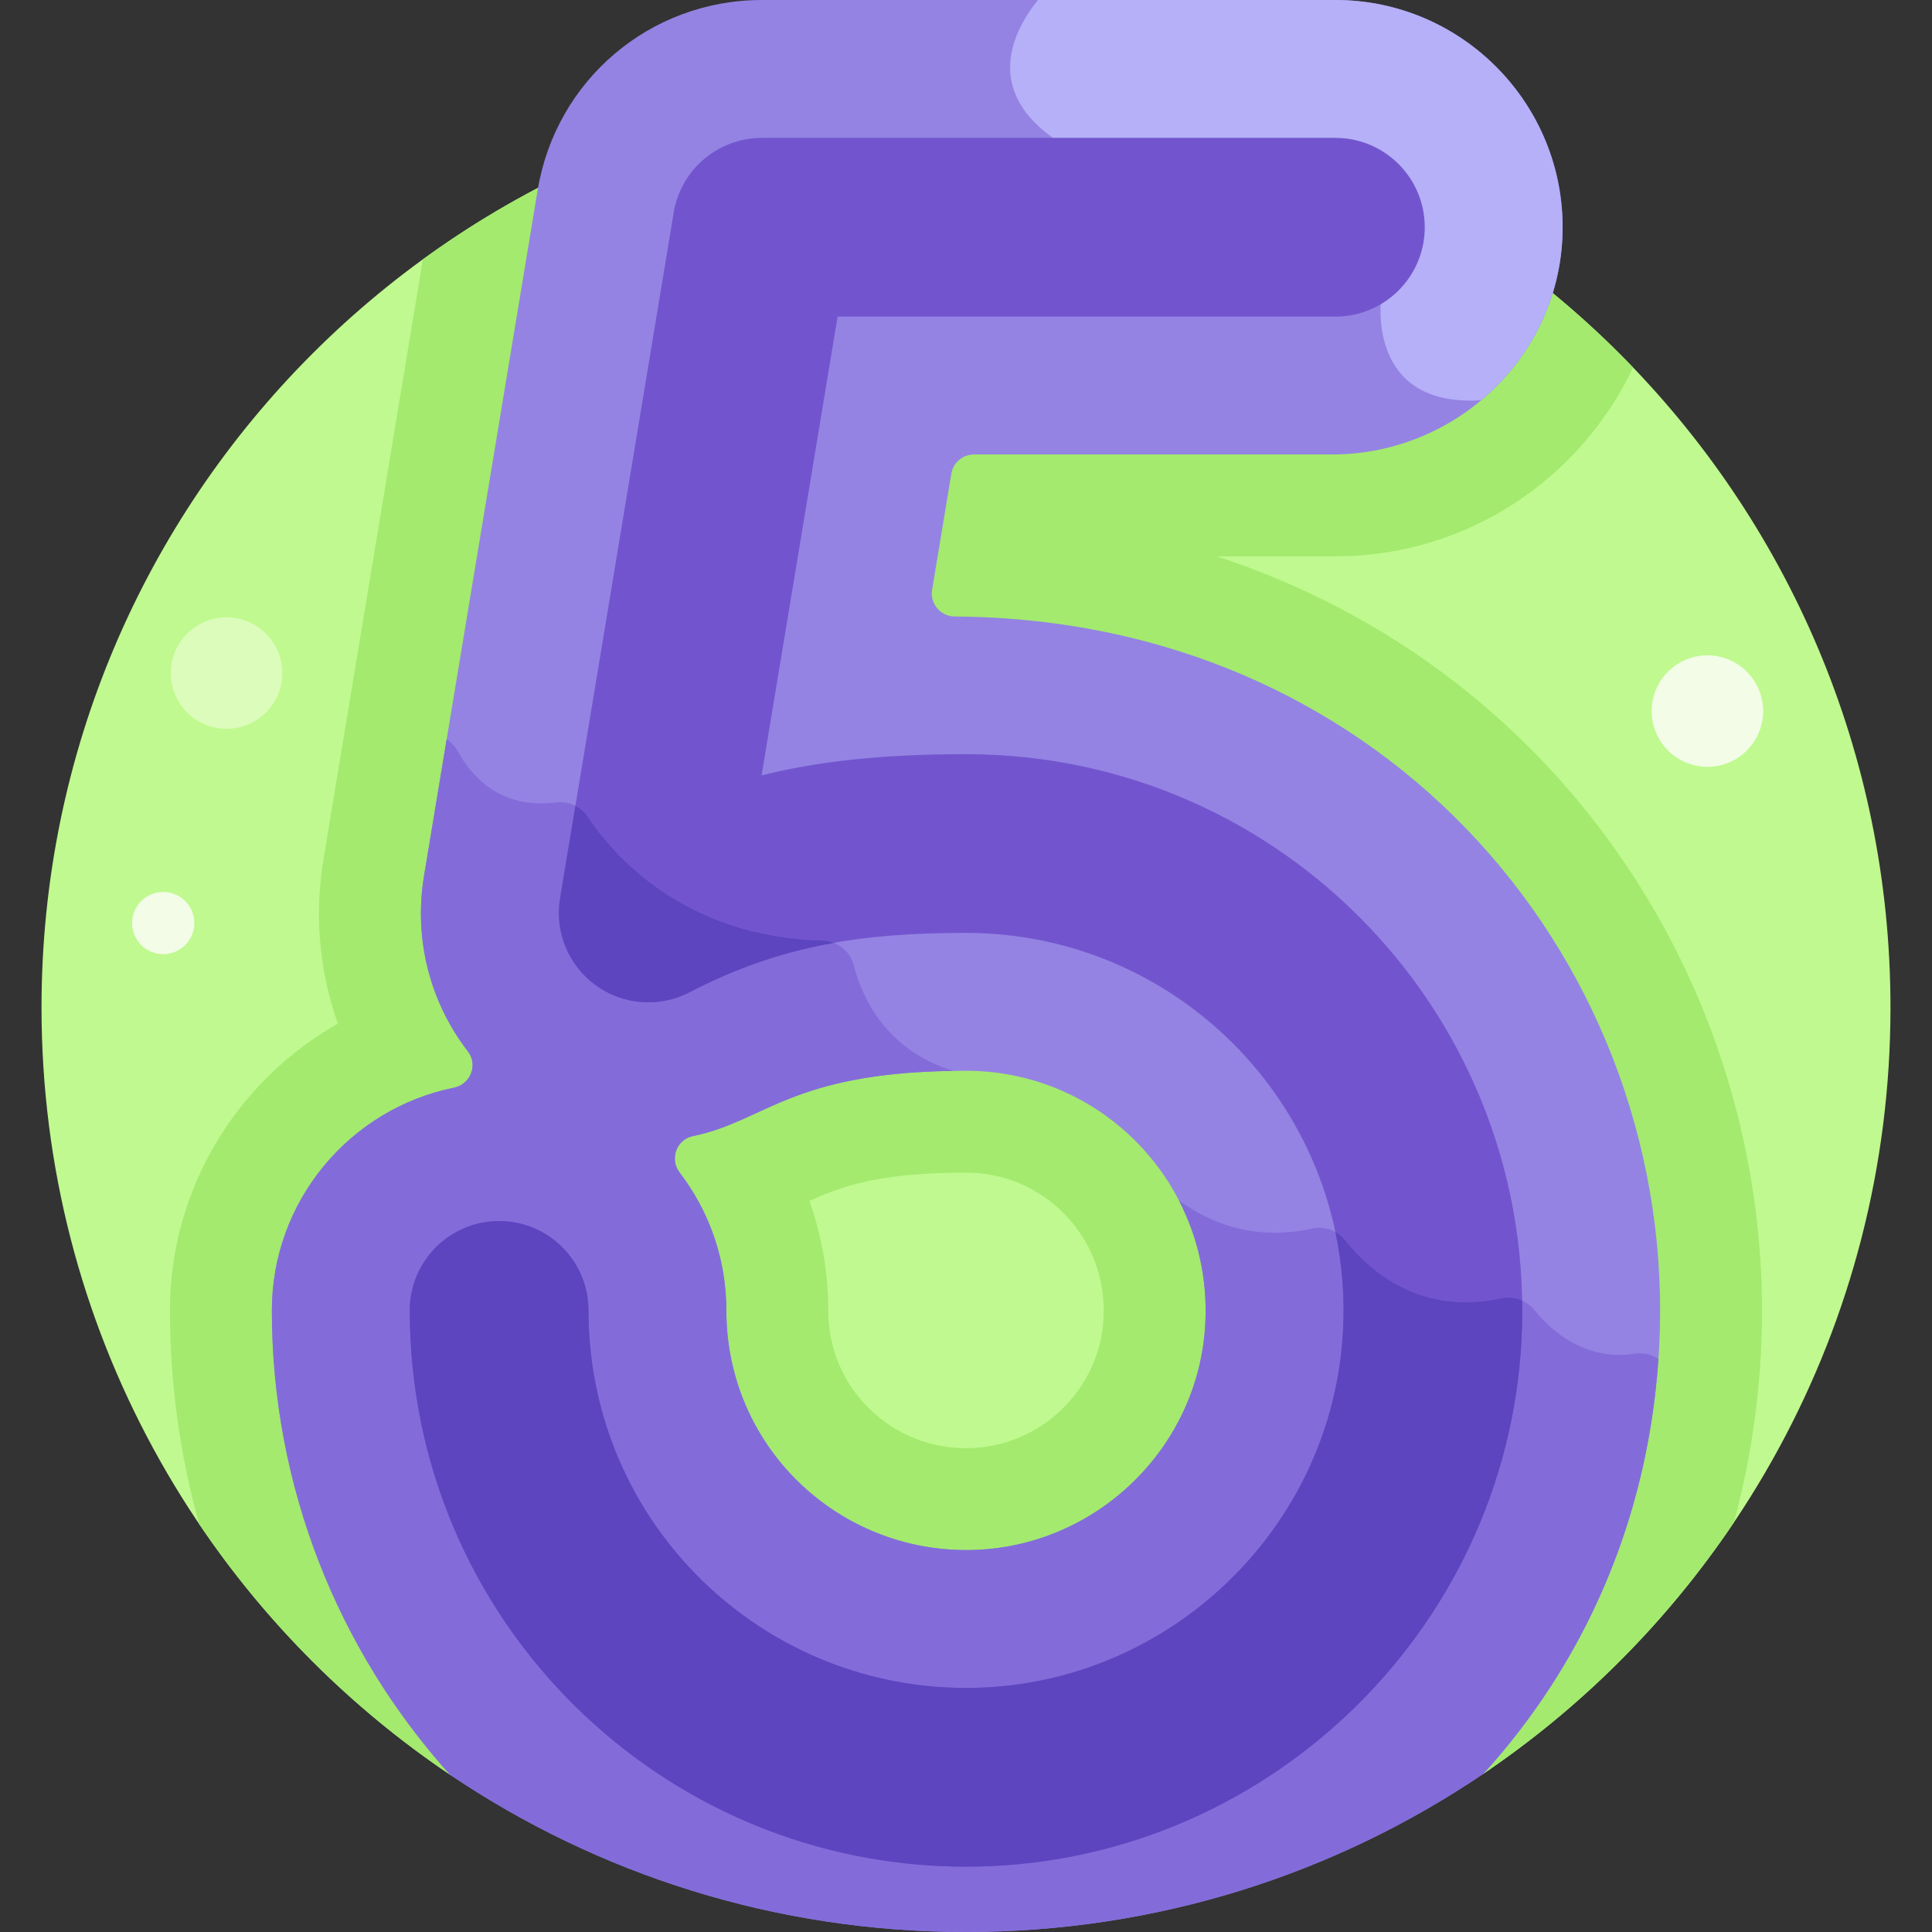
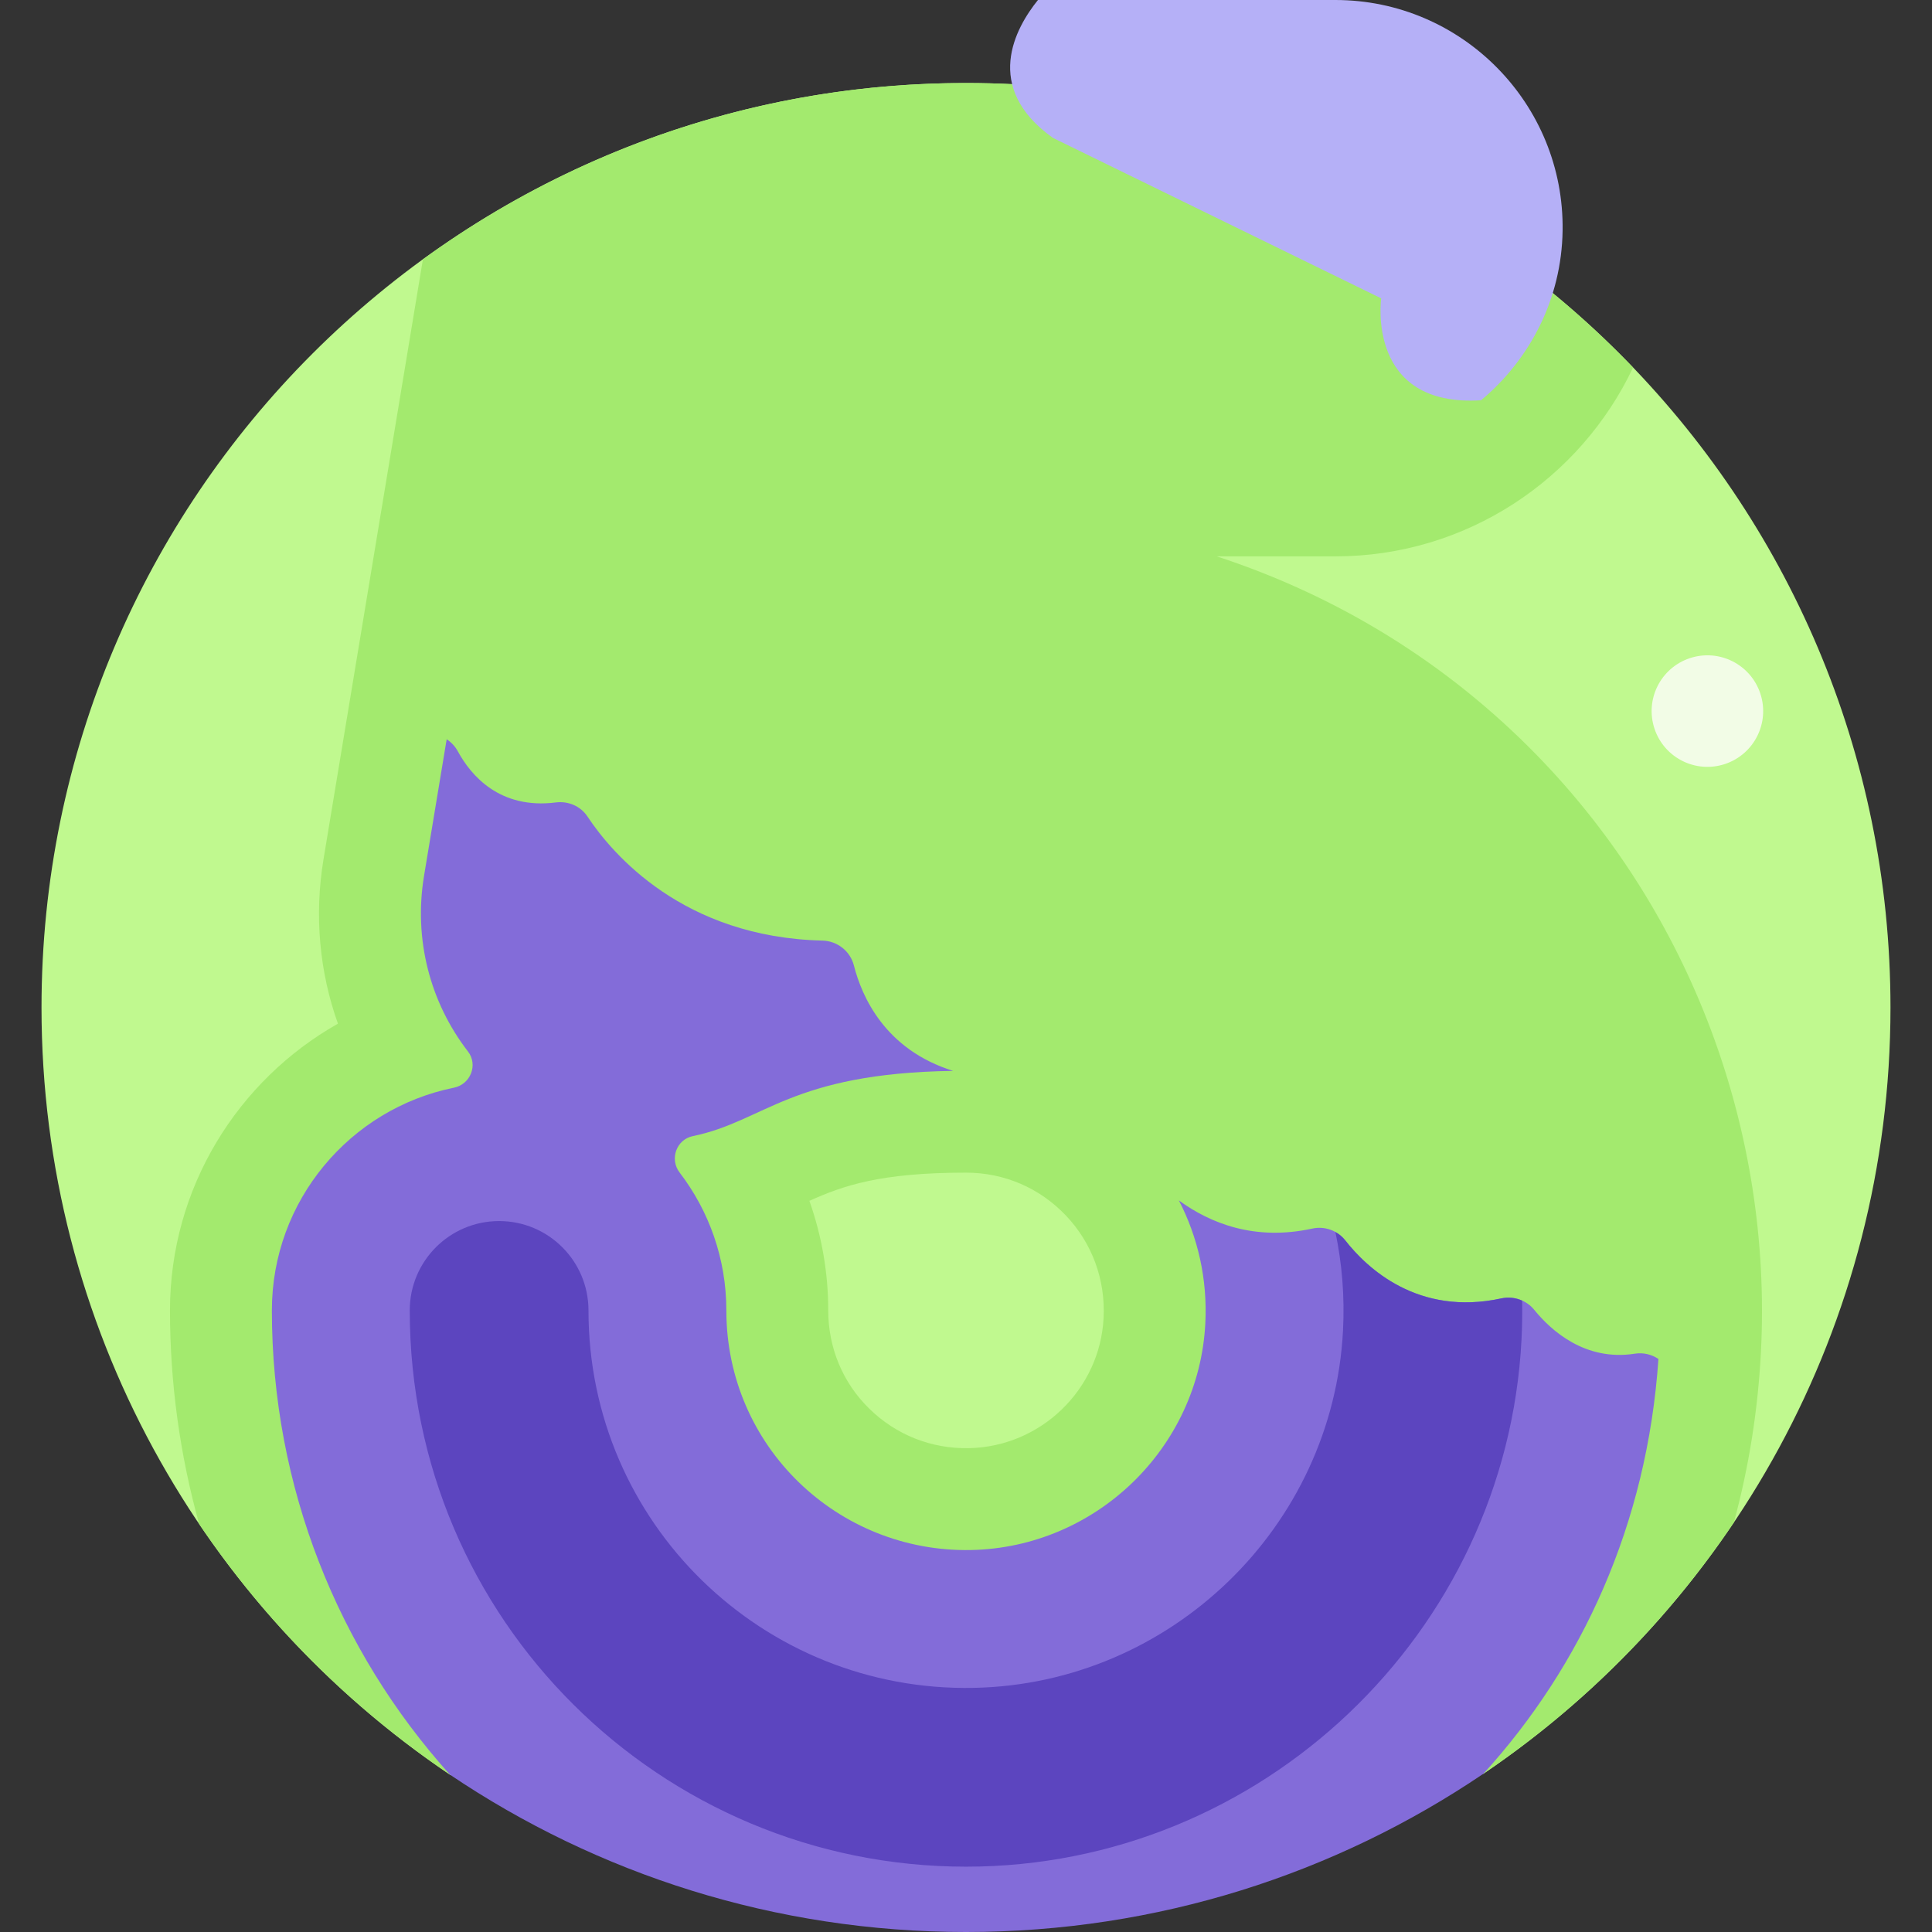
<svg xmlns="http://www.w3.org/2000/svg" id="Layer_1" height="512" viewBox="0 0 512 512" width="512">
  <rect x="0" y="0" width="512" height="512" fill="#333333" stroke="none" />
  <g>
    <path d="m256 22.004c-135.309 0-244.998 109.689-244.998 244.998 0 84.665 42.948 159.298 108.245 203.306l273.885-.255c65.084-44.041 107.866-118.549 107.866-203.051 0-135.309-109.689-244.998-244.998-244.998z" fill="#c0f98f" />
    <path d="m407.292 200.139c-23.747-24.364-52.682-42.188-84.847-52.699h31.447c34.805 0 64.909-20.496 78.89-50.049-44.586-46.46-107.303-75.387-176.782-75.387-53.786 0-103.513 17.346-143.923 46.73l-26.339 158.971c-2.479 14.957-1.061 29.888 3.82 43.578-26.533 14.999-44.509 43.489-44.509 75.991 0 19.34 2.653 38.365 7.73 56.612 17.673 26.185 40.276 48.766 66.473 66.422l273.864-.255c26.179-17.714 48.753-40.353 66.384-66.594 3.948-14.561 6.363-29.661 7.163-45.082 3.049-58.722-18.591-116.397-59.371-158.238zm-114.834 149.198c-.981 18.929-16.651 34.058-35.655 34.44-9.992.211-19.363-3.528-26.457-10.484-7.001-6.865-10.856-16.105-10.856-26.019 0-9.992-1.724-19.803-4.994-29.039 8.902-3.994 18.654-7.472 41.506-7.472 10.112 0 19.513 4.035 26.47 11.362 6.969 7.342 10.516 17.006 9.986 27.212z" fill="#a3ea6e" />
-     <path d="m72.05 347.275c0 46.695 17.539 90.094 47.197 123.033 39.058 26.324 86.11 41.692 136.753 41.692 50.807 0 98-15.467 137.132-41.947 26.614-29.27 44.22-67.845 46.568-113.075 5.192-100.017-70.937-192.848-186.675-193.597-3.759-.024-6.622-3.367-6.008-7.076l5.099-30.777c.486-2.936 3.025-5.089 6.001-5.089h94.861c33.047 0 60.623-26.242 61.127-59.285.513-33.631-26.696-61.154-60.212-61.154h-151.997c-29.588 0-54.574 21.186-59.41 50.377l-30.111 181.742c-2.783 16.795 1.588 33.506 11.635 46.521 2.744 3.554.683 8.72-3.718 9.611-27.487 5.57-48.242 29.919-48.242 59.024zm183.951-63.511c36.236 0 65.325 30.295 63.421 66.972-1.712 32.999-28.981 59.369-62.091 60.037-35.245.689-64.841-27.406-64.841-63.497 0-13.73-4.618-26.401-12.383-36.542-2.712-3.541-.866-8.753 3.503-9.65 19.552-4.019 26.156-17.32 72.391-17.32z" fill="#9483e3" />
    <path d="m433.251 358.74c-13.165 2.064-22.214-6.145-26.663-11.62-2.097-2.581-5.469-3.735-8.719-3.03-22.081 4.785-35.627-8.051-41.35-15.365-2.066-2.641-5.475-3.856-8.75-3.14-15.264 3.336-27.073-1.418-35.353-7.461 5.009 9.682 7.618 20.813 7.006 32.612-1.712 32.999-28.981 59.369-62.091 60.037-35.245.689-64.841-27.406-64.841-63.497 0-13.73-4.618-26.401-12.383-36.542-2.712-3.541-.866-8.753 3.503-9.651 19.058-3.917 25.82-16.65 68.966-17.292-17.944-5.599-24.155-19.552-26.286-27.937-.97-3.814-4.41-6.494-8.345-6.589-36.887-.893-55.639-22.909-62.268-32.893-1.831-2.758-5.093-4.129-8.378-3.716-14.858 1.872-22.48-7.136-25.961-13.537-.726-1.334-1.755-2.422-2.964-3.212l-6 36.212c-2.783 16.795 1.588 33.506 11.635 46.521 2.744 3.554.683 8.719-3.717 9.611-27.487 5.57-48.242 29.919-48.242 59.023 0 46.695 17.539 90.094 47.197 123.033 39.058 26.325 86.11 41.693 136.753 41.693 50.807 0 98-15.467 137.132-41.947 25.991-28.585 43.383-66.047 46.37-109.912-1.788-1.208-4.005-1.753-6.251-1.401z" fill="#836cd9" />
    <path d="m457.141 202.469c-7.745 2.574-16.11-1.617-18.684-9.362s1.617-16.11 9.362-18.684 16.11 1.617 18.684 9.362c2.575 7.745-1.617 16.11-9.362 18.684z" fill="#f2fce6" />
-     <path d="m49.078 250.46c-3.226 3.217-8.45 3.21-11.667-.016s-3.21-8.45.016-11.667 8.45-3.21 11.667.016 3.21 8.449-.016 11.667z" fill="#f2fce6" />
-     <path d="m70.473 188.832c-5.779 5.763-15.136 5.75-20.898-.029-5.763-5.779-5.75-15.136.029-20.898 5.779-5.763 15.136-5.75 20.899.029 5.763 5.778 5.75 15.135-.03 20.898z" fill="#dcfcbb" />
    <path d="m275.07 0c-5.985 7.418-14.781 23.171 3.955 36.538l87 42.529s-4.086 28.922 26.478 27.011c12.94-10.823 21.327-26.849 21.602-44.924.513-33.632-26.696-61.154-60.212-61.154z" fill="#b5b0f7" />
-     <path d="m256.001 199.862c-22.563 0-39.318 1.926-54.167 5.616l20.143-121.576h131.915c13.079 0 23.682-10.603 23.682-23.682s-10.603-23.682-23.682-23.682h-151.996c-11.585 0-21.47 8.382-23.363 19.811l-30.111 181.743c-1.462 8.821 2.194 17.702 9.413 22.978 7.22 5.278 16.82 6.026 24.78 1.954 24.376-12.718 46.329-15.798 73.388-15.798 56.852 0 102.916 47.503 99.91 105.403-2.701 52.037-45.674 93.622-97.834 94.673-55.841 1.141-102.125-43.646-102.125-100.027 0-13.079-10.603-23.682-23.682-23.682s-23.682 10.603-23.682 23.682c0 82.005 66.551 147.419 147.43 147.412 78.314 0 143.164-61.962 147.194-139.603 4.387-84.564-62.745-155.222-147.213-155.222z" fill="#7255ce" />
    <g fill="#5c45bf">
      <path d="m403.211 355.084c.181-3.494.229-6.962.17-10.405-1.698-.763-3.622-.998-5.512-.589-22.081 4.785-35.627-8.051-41.35-15.365-.728-.931-1.629-1.673-2.626-2.228 1.764 8.366 2.486 17.123 2.018 26.132-2.701 52.037-45.674 93.623-97.834 94.673-55.841 1.141-102.125-43.647-102.125-100.027 0-13.079-10.603-23.682-23.682-23.682s-23.682 10.603-23.682 23.682c0 82.005 66.551 147.419 147.43 147.412 78.314 0 143.163-61.961 147.193-139.603z" />
-       <path d="m157.834 261.07c7.22 5.278 16.82 6.026 24.78 1.954 13.091-6.83 25.487-10.863 38.346-13.149-.945-.368-1.961-.584-3.014-.61-36.887-.893-55.639-22.909-62.268-32.893-.818-1.232-1.93-2.169-3.192-2.812l-4.064 24.531c-1.463 8.822 2.193 17.703 9.412 22.979z" />
    </g>
  </g>
</svg>